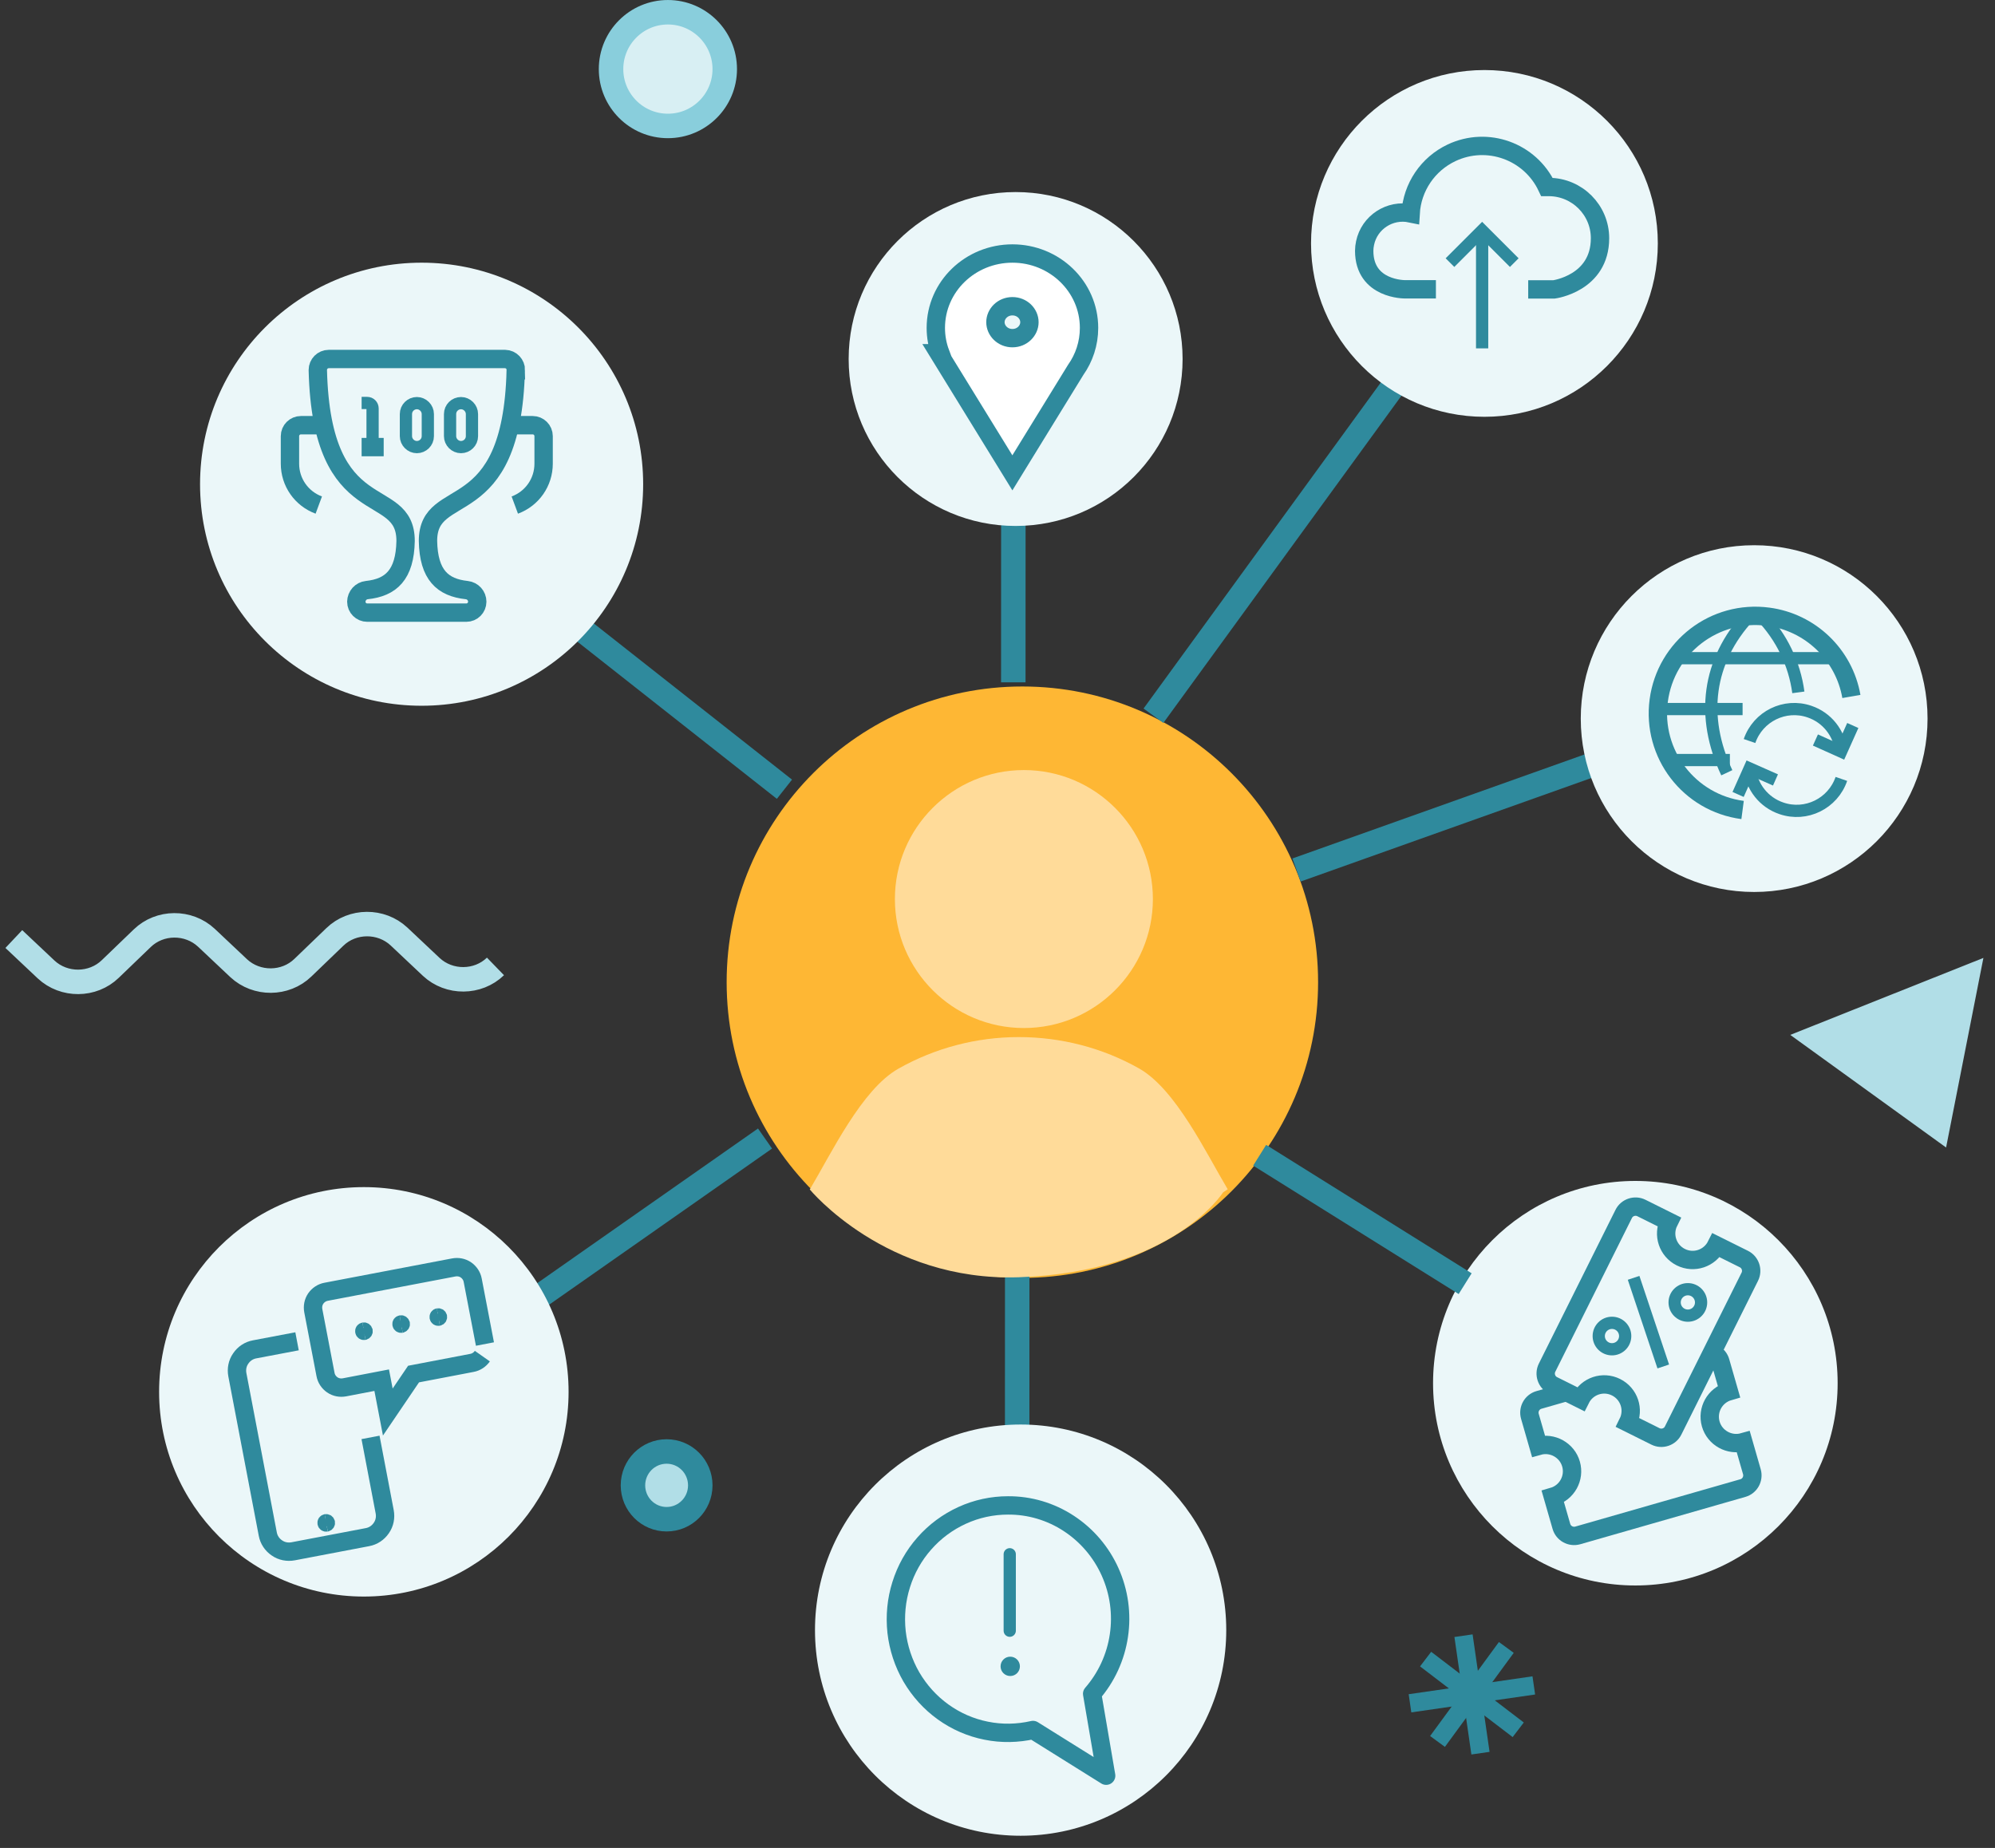
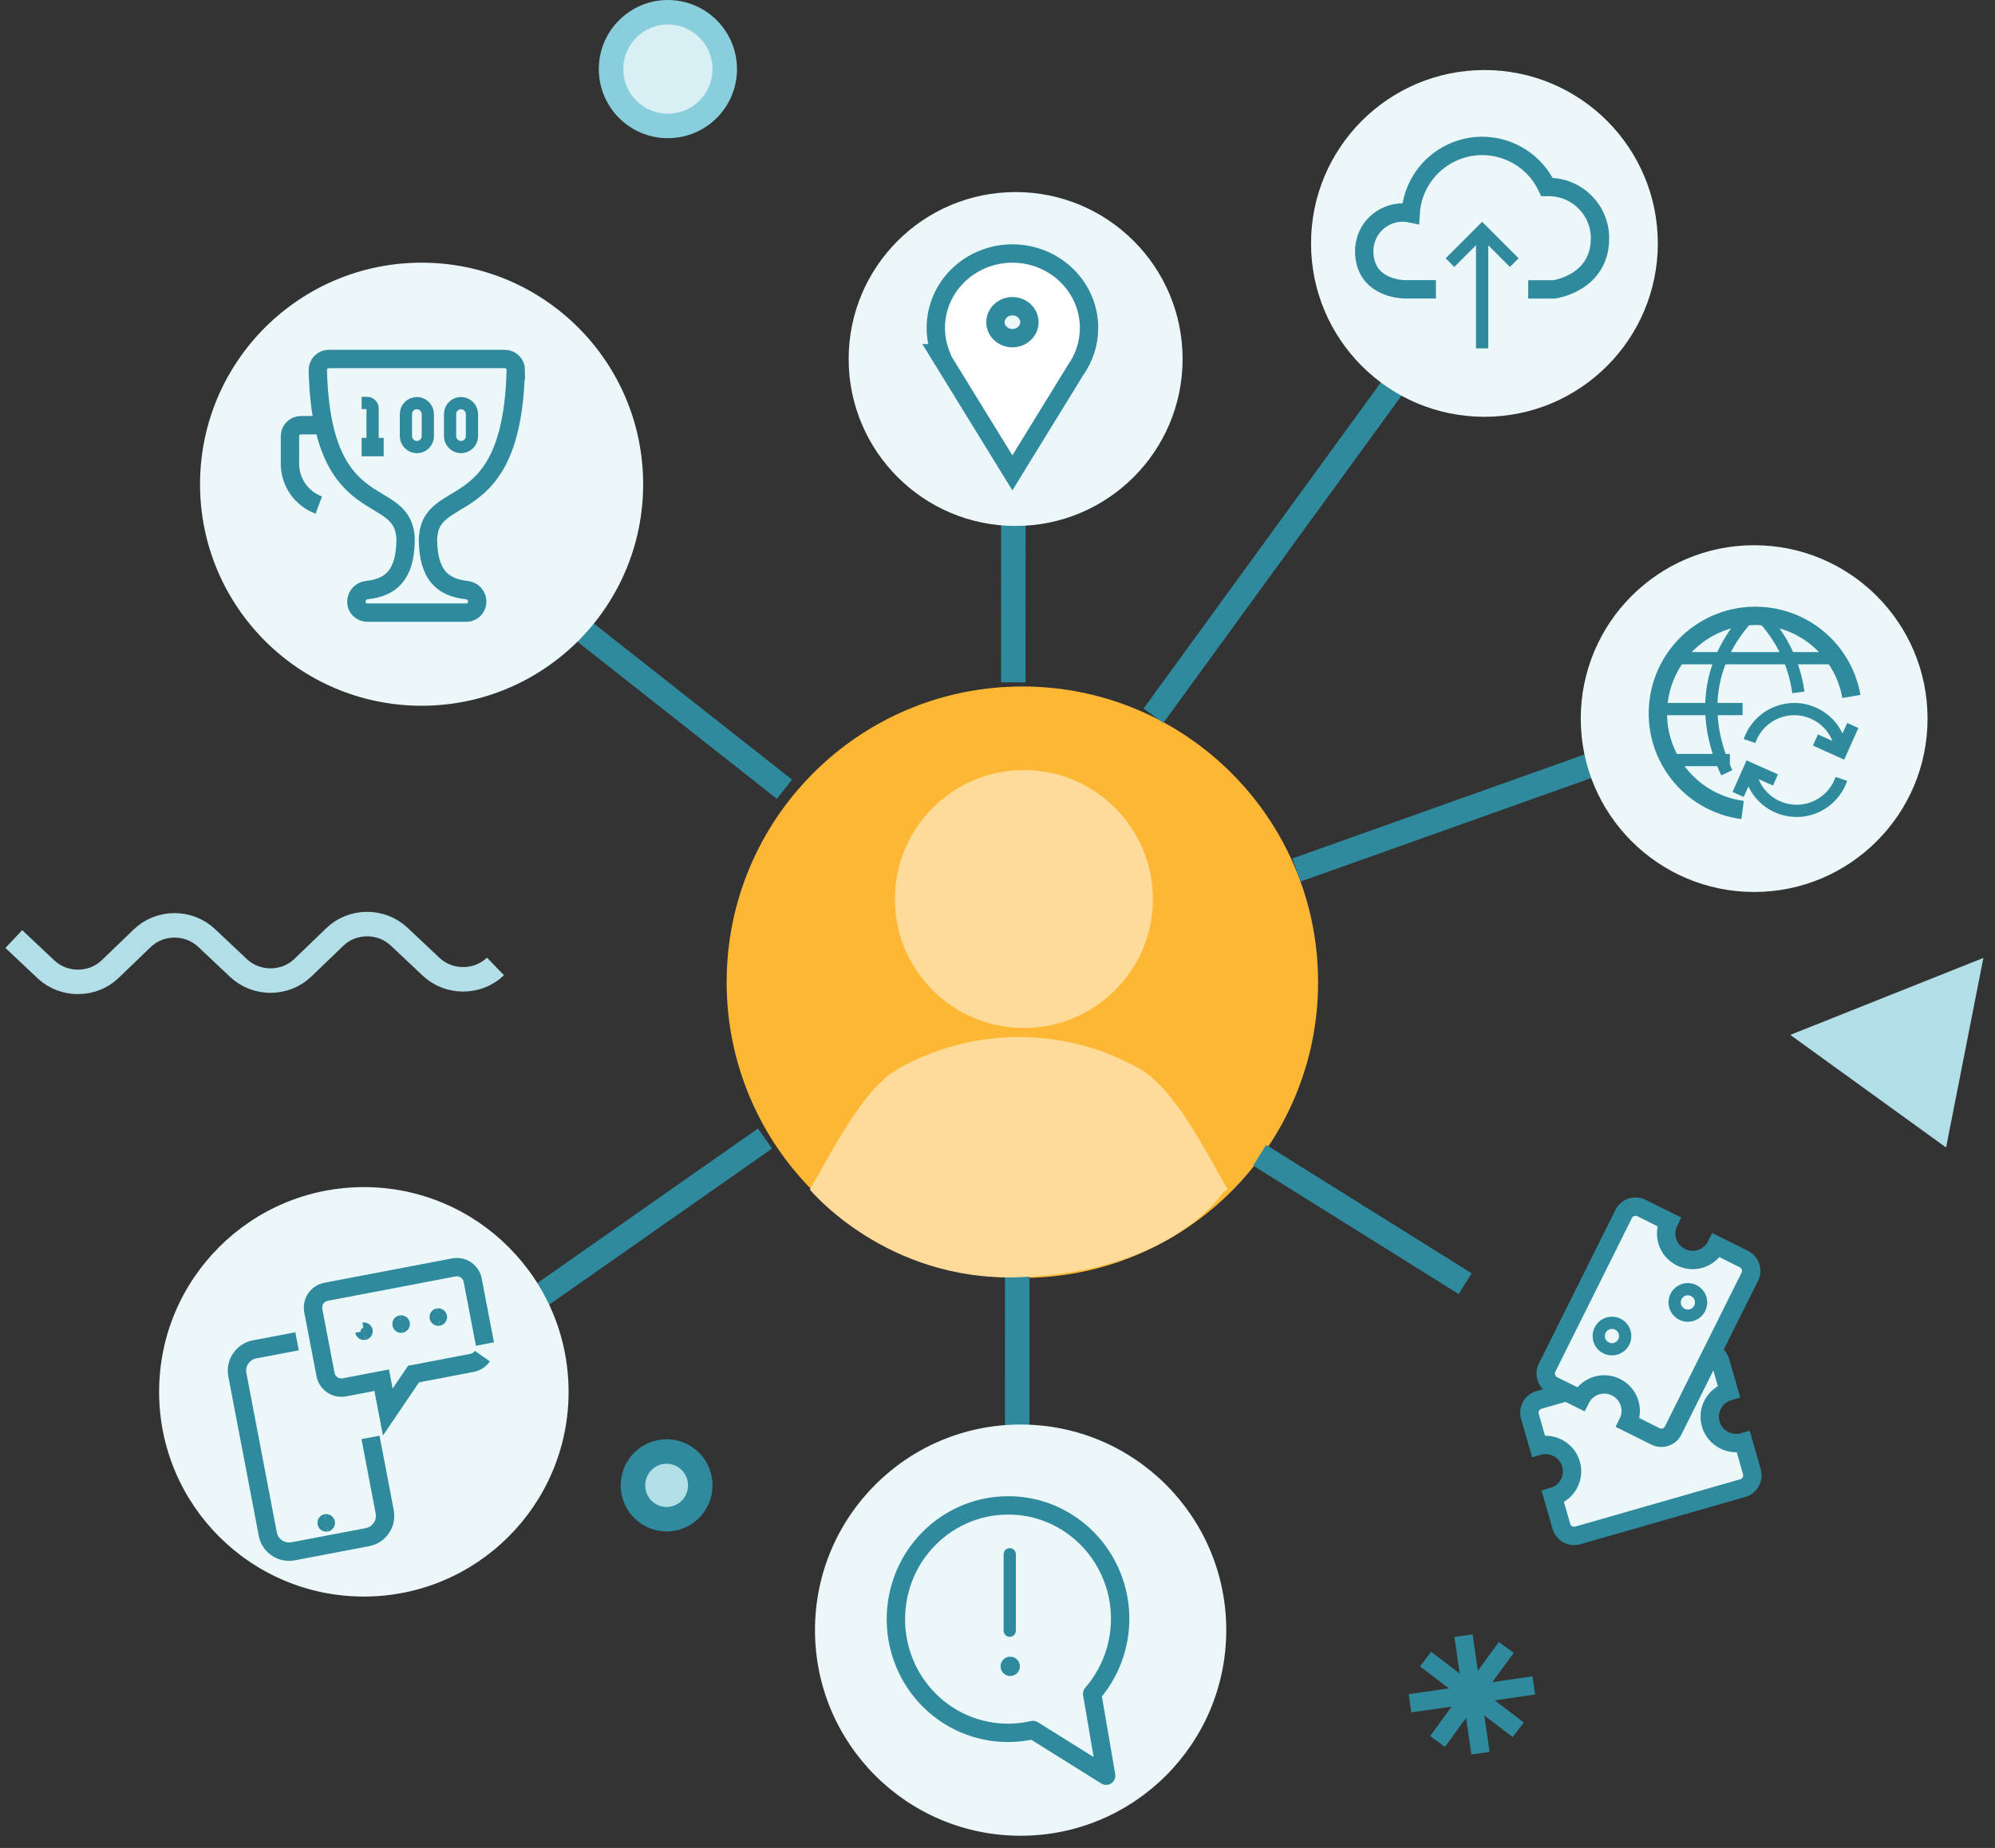
<svg xmlns="http://www.w3.org/2000/svg" width="163" height="151" viewBox="0 0 163 151" fill="none">
  <rect x="0" y="0" width="163" height="151" fill="#333333" stroke="none" />
-   <circle cx="133.615" cy="113.024" r="16.528" fill="#EBF7F9" />
  <path d="M83.532 104.418C96.876 104.418 107.694 93.6 107.694 80.256C107.694 66.912 96.876 56.094 83.532 56.094C70.188 56.094 59.37 66.912 59.37 80.256C59.37 93.6 70.188 104.418 83.532 104.418Z" fill="#FEB734" />
  <path d="M116.214 28.285L94.242 58.484" stroke="#2F8A9D" stroke-width="2" stroke-miterlimit="10" />
  <path d="M82.796 39.304L82.791 55.755" stroke="#2F8A9D" stroke-width="2" stroke-miterlimit="10" />
  <path d="M83.111 103.753L83.106 120.204" stroke="#2F8A9D" stroke-width="2" stroke-miterlimit="10" />
  <path d="M62.506 93.031L42.58 106.99" stroke="#2F8A9D" stroke-width="2" stroke-miterlimit="10" />
  <path d="M137.21 59.949L105.931 71.09" stroke="#2F8A9D" stroke-width="2" stroke-miterlimit="10" />
  <path d="M119.709 104.891L102.919 94.397" stroke="#2F8A9D" stroke-width="2" stroke-miterlimit="10" />
  <path d="M83.656 84.002C89.472 84.002 94.196 79.278 94.196 73.462C94.196 67.647 89.472 62.923 83.656 62.923C77.841 62.923 73.117 67.647 73.117 73.462C73.117 79.278 77.841 84.002 83.656 84.002Z" fill="#FFDB99" />
  <path d="M64.092 64.489L46.777 50.847" stroke="#2F8A9D" stroke-width="2" stroke-miterlimit="10" />
  <circle cx="29.728" cy="113.729" r="16.728" fill="#EBF7F9" />
  <rect x="18.778" y="110.494" width="10.028" height="16.79" rx="2.099" transform="rotate(-11.014 18.778 110.494)" fill="#EBF7F9" />
  <path d="M30.273 117.452L31.431 123.529C31.516 123.986 31.431 124.464 31.155 124.857C30.889 125.25 30.486 125.516 30.029 125.601L23.951 126.759C23.494 126.844 23.016 126.759 22.623 126.483C22.23 126.217 21.965 125.814 21.88 125.357L19.393 112.331C19.308 111.874 19.393 111.396 19.67 111.003C19.935 110.61 20.339 110.344 20.796 110.259L24.27 109.6" fill="#EBF7F9" />
  <path d="M30.273 117.452L31.431 123.529C31.516 123.986 31.431 124.464 31.155 124.857C30.889 125.25 30.486 125.516 30.029 125.601L23.951 126.759C23.494 126.844 23.016 126.759 22.623 126.483C22.23 126.217 21.965 125.814 21.88 125.357L19.393 112.331C19.308 111.874 19.393 111.396 19.67 111.003C19.935 110.61 20.339 110.344 20.796 110.259L24.27 109.6" stroke="#2F8A9D" stroke-width="1.5" stroke-miterlimit="10" />
  <rect x="25.133" y="105.982" width="13.215" height="7.705" rx="2.099" transform="rotate(-11.014 25.133 105.982)" fill="#EBF7F9" />
-   <path d="M33.265 112.199L31.429 112.461L31.953 114.298L33.265 112.199Z" fill="#EBF7F9" />
  <path d="M39.41 110.811C39.208 111.098 38.91 111.3 38.56 111.364L33.789 112.277L31.685 115.38L31.186 112.777L28.147 113.361C27.797 113.425 27.446 113.361 27.149 113.159C26.862 112.957 26.66 112.66 26.596 112.309L25.598 107.103C25.534 106.753 25.598 106.402 25.799 106.104C26.001 105.818 26.299 105.616 26.649 105.552L37.072 103.565C37.423 103.501 37.773 103.565 38.071 103.767C38.358 103.969 38.56 104.266 38.623 104.617L39.622 109.823" stroke="#2F8A9D" stroke-width="1.5" stroke-miterlimit="10" />
-   <path d="M29.773 108.994C29.656 109.016 29.539 108.941 29.518 108.814C29.497 108.686 29.571 108.58 29.698 108.559" stroke="#2F8A9D" stroke-miterlimit="10" />
+   <path d="M29.773 108.994C29.656 109.016 29.539 108.941 29.518 108.814" stroke="#2F8A9D" stroke-miterlimit="10" />
  <path d="M29.773 108.994C29.89 108.973 29.975 108.856 29.954 108.739C29.933 108.622 29.816 108.537 29.699 108.558" stroke="#2F8A9D" stroke-miterlimit="10" />
  <path d="M26.691 124.655C26.574 124.676 26.457 124.602 26.436 124.475C26.415 124.347 26.489 124.241 26.617 124.22" stroke="#2F8A9D" stroke-miterlimit="10" />
  <path d="M26.692 124.655C26.808 124.634 26.893 124.517 26.872 124.4C26.851 124.283 26.734 124.198 26.617 124.22" stroke="#2F8A9D" stroke-miterlimit="10" />
  <path d="M32.812 108.409C32.695 108.431 32.578 108.356 32.557 108.229C32.536 108.101 32.61 107.995 32.737 107.974" stroke="#2F8A9D" stroke-miterlimit="10" />
  <path d="M32.812 108.41C32.929 108.389 33.014 108.272 32.993 108.155C32.971 108.038 32.855 107.953 32.738 107.974" stroke="#2F8A9D" stroke-miterlimit="10" />
  <path d="M35.851 107.836C35.734 107.857 35.617 107.783 35.596 107.655C35.575 107.528 35.649 107.422 35.776 107.4" stroke="#2F8A9D" stroke-miterlimit="10" />
  <path d="M35.851 107.836C35.968 107.815 36.053 107.698 36.031 107.581C36.01 107.464 35.893 107.379 35.776 107.401" stroke="#2F8A9D" stroke-miterlimit="10" />
  <path d="M142.441 117.836L143.137 120.26C143.299 120.836 142.966 121.432 142.4 121.593L128.907 125.462C128.331 125.623 127.735 125.29 127.573 124.724L126.876 122.3C128.028 121.967 128.684 120.775 128.361 119.634C128.038 118.493 126.836 117.826 125.695 118.149L124.998 115.725C124.836 115.15 125.17 114.554 125.735 114.392L139.229 110.524C139.804 110.362 140.4 110.696 140.562 111.261L141.259 113.685C140.107 114.018 139.451 115.21 139.774 116.352C140.097 117.493 141.299 118.159 142.441 117.836Z" fill="#EBF7F9" stroke="#2F8A9D" stroke-width="1.5" stroke-miterlimit="10" />
  <path d="M140.229 101.757L142.482 102.878C143.017 103.141 143.229 103.798 142.966 104.323L136.704 116.887C136.442 117.422 135.785 117.635 135.26 117.372L133.008 116.251C133.543 115.18 133.109 113.887 132.038 113.352C130.968 112.817 129.675 113.251 129.14 114.322L126.887 113.201C126.352 112.938 126.14 112.282 126.402 111.756L132.664 99.192C132.927 98.657 133.584 98.445 134.109 98.707L136.361 99.828C135.826 100.899 136.26 102.192 137.331 102.727C138.401 103.262 139.694 102.828 140.229 101.757Z" fill="#EBF7F9" stroke="#2F8A9D" stroke-width="1.5" stroke-miterlimit="10" />
  <path d="M131.705 110.251C132.302 110.251 132.785 109.768 132.785 109.171C132.785 108.574 132.302 108.09 131.705 108.09C131.108 108.09 130.624 108.574 130.624 109.171C130.624 109.768 131.108 110.251 131.705 110.251Z" stroke="#2F8A9D" stroke-miterlimit="10" />
  <path d="M137.905 107.504C138.502 107.504 138.986 107.02 138.986 106.423C138.986 105.827 138.502 105.343 137.905 105.343C137.309 105.343 136.825 105.827 136.825 106.423C136.825 107.02 137.309 107.504 137.905 107.504Z" stroke="#2F8A9D" stroke-miterlimit="10" />
-   <path d="M133.472 104.414L135.896 111.656" stroke="#2F8A9D" stroke-miterlimit="10" />
  <path d="M1.129 76.731L3.766 79.216C5.227 80.582 7.577 80.568 9.011 79.177L11.62 76.666C13.054 75.274 15.403 75.261 16.865 76.627L19.501 79.112C20.963 80.477 23.312 80.464 24.746 79.073L27.355 76.562C28.789 75.17 31.139 75.157 32.6 76.523L35.236 79.007C36.698 80.373 39.047 80.36 40.482 78.968" stroke="#B1DEE7" stroke-width="2" stroke-miterlimit="10" />
  <circle cx="34.447" cy="39.566" r="18.102" fill="#EBF7F9" />
  <path d="M42.152 30.256C42.152 29.756 41.771 29.348 41.271 29.335C41.271 29.335 41.258 29.335 41.244 29.335H26.862C26.362 29.335 25.967 29.743 25.967 30.23C25.967 30.23 25.967 30.243 25.967 30.256C26.283 43.06 33.139 39.402 33.139 44.205C33.086 46.981 31.941 48.008 29.967 48.218C29.48 48.271 29.125 48.679 29.112 49.166C29.112 49.666 29.52 50.06 30.007 50.06H38.099C38.599 50.06 38.994 49.653 38.994 49.166C38.994 48.679 38.626 48.271 38.139 48.218C36.165 48.008 35.02 46.981 34.968 44.205C34.968 39.415 41.823 43.073 42.139 30.256H42.152Z" fill="#EBF7F9" stroke="#2F8A9D" stroke-width="1.5" stroke-miterlimit="10" />
  <path d="M29.546 32.927H29.993C30.243 32.927 30.441 33.124 30.441 33.374V36.533" stroke="#2F8A9D" stroke-miterlimit="10" />
  <path d="M29.546 36.533H31.349" stroke="#2F8A9D" stroke-width="1.5" stroke-miterlimit="10" />
  <path d="M34.955 35.638C34.955 36.138 34.547 36.533 34.06 36.533C33.574 36.533 33.166 36.125 33.166 35.638V33.835C33.166 33.335 33.574 32.94 34.06 32.94C34.547 32.94 34.955 33.348 34.955 33.835V35.638Z" stroke="#2F8A9D" stroke-miterlimit="10" />
  <path d="M38.561 35.638C38.561 36.138 38.153 36.533 37.666 36.533C37.179 36.533 36.772 36.125 36.772 35.638V33.835C36.772 33.335 37.179 32.94 37.666 32.94C38.153 32.94 38.561 33.348 38.561 33.835V35.638Z" stroke="#2F8A9D" stroke-miterlimit="10" />
  <path d="M26.046 41.27C24.625 40.744 23.691 39.402 23.691 37.889V35.638C23.691 35.138 24.099 34.743 24.586 34.743H26.428" stroke="#2F8A9D" stroke-width="1.5" stroke-miterlimit="10" />
-   <path d="M42.061 41.27C43.482 40.744 44.416 39.402 44.416 37.889V35.638C44.416 35.138 44.008 34.743 43.522 34.743H41.679" stroke="#2F8A9D" stroke-width="1.5" stroke-miterlimit="10" />
  <circle cx="121.284" cy="19.89" r="14.167" fill="#EBF7F9" />
  <path d="M124.861 23.649H126.962C126.962 23.649 130.728 23.159 130.728 19.465C130.728 17.159 128.859 15.289 126.553 15.28C126.499 15.28 126.446 15.28 126.392 15.28C125.012 12.36 121.531 11.104 118.602 12.484C116.661 13.401 115.379 15.298 115.254 17.434C113.554 17.078 111.889 18.165 111.533 19.856C111.488 20.07 111.461 20.284 111.461 20.497C111.461 23.685 114.809 23.64 114.809 23.64H117.32" fill="#EBF7F9" />
  <path d="M124.861 23.649H126.962C126.962 23.649 130.728 23.159 130.728 19.465C130.728 17.159 128.859 15.289 126.553 15.28C126.499 15.28 126.446 15.28 126.392 15.28C125.012 12.36 121.531 11.104 118.602 12.484C116.661 13.401 115.379 15.298 115.254 17.434C113.554 17.078 111.889 18.165 111.533 19.856C111.488 20.07 111.461 20.284 111.461 20.497C111.461 23.685 114.809 23.64 114.809 23.64H117.32" stroke="#2F8A9D" stroke-width="1.5" stroke-miterlimit="10" />
  <path d="M121.096 18.832V28.466" stroke="#2F8A9D" stroke-miterlimit="10" />
  <path d="M123.722 21.459L121.096 18.832L118.469 21.459" stroke="#2F8A9D" stroke-miterlimit="10" />
  <circle cx="82.981" cy="29.335" r="13.642" fill="#EBF7F9" />
  <path d="M76.46 26.795C76.46 27.524 76.594 28.22 76.836 28.864H76.702L77.405 30.007L82.076 37.598L82.715 38.637L83.353 37.598L87.885 30.23C88.576 29.251 88.979 28.071 88.979 26.795C88.979 23.413 86.151 20.715 82.72 20.715C79.283 20.715 76.46 23.413 76.46 26.795ZM82.72 27.631C81.926 27.631 81.331 27.017 81.331 26.327C81.331 25.637 81.926 25.023 82.72 25.023C83.514 25.023 84.109 25.637 84.109 26.327C84.109 27.017 83.514 27.631 82.72 27.631Z" fill="white" stroke="#2F8A9D" stroke-width="1.5" />
  <path d="M159.004 93.764L162.053 78.272L146.272 84.563L159.004 93.764Z" fill="#B1DEE7" />
  <circle cx="143.322" cy="58.718" r="14.167" fill="#EBF7F9" />
  <circle cx="143.584" cy="58.456" r="8.133" fill="#EBF7F9" />
  <path d="M136.417 62.104H141.339" stroke="#2F8A9D" stroke-miterlimit="10" />
  <path d="M136.837 53.782H149.996" stroke="#2F8A9D" stroke-miterlimit="10" />
  <path d="M142.377 57.938H135.451" stroke="#2F8A9D" stroke-miterlimit="10" />
  <path d="M142.377 66.186C138.012 65.609 134.948 61.611 135.525 57.245C136.102 52.88 140.1 49.815 144.466 50.393C147.908 50.844 150.668 53.488 151.266 56.909" stroke="#2F8A9D" stroke-width="1.5" stroke-miterlimit="10" />
  <path d="M142.902 50.34C139.513 54.003 138.936 58.568 141.087 63.143" stroke="#2F8A9D" stroke-miterlimit="10" />
  <path d="M143.921 50.34C145.558 52.051 146.618 54.234 146.933 56.574" stroke="#2F8A9D" stroke-miterlimit="10" />
  <path d="M148.328 60.467L150.426 61.411L151.381 59.281" stroke="#2F8A9D" stroke-miterlimit="10" />
  <path d="M142.944 60.551C143.637 58.536 145.83 57.455 147.845 58.148C149.272 58.63 150.28 59.9 150.437 61.401" stroke="#2F8A9D" stroke-miterlimit="10" />
  <path d="M145.064 63.73L142.955 62.796L142.01 64.916" stroke="#2F8A9D" stroke-miterlimit="10" />
  <path d="M150.448 63.646C149.756 65.661 147.562 66.742 145.548 66.049C144.12 65.567 143.113 64.297 142.956 62.796" stroke="#2F8A9D" stroke-miterlimit="10" />
  <path d="M54.57 10.291C57.135 10.291 59.215 8.211 59.215 5.646C59.215 3.081 57.135 1.001 54.57 1.001C52.005 1.001 49.925 3.081 49.925 5.646C49.925 8.211 52.005 10.291 54.57 10.291Z" fill="#D8EFF3" stroke="#89CEDC" stroke-width="2" stroke-miterlimit="10" />
  <path d="M100.309 97.177C98.555 94.24 96.07 89.004 93.075 87.31C90.079 85.615 86.692 84.742 83.236 84.742C79.781 84.742 76.394 85.632 73.398 87.326C70.402 89.021 67.917 94.257 66.164 97.193C66.164 97.193 72.36 104.735 83.236 104.366C95.838 103.939 99.93 97.43 99.93 97.43L100.309 97.177Z" fill="#FFDB99" />
  <circle cx="83.389" cy="133.201" r="16.801" fill="#EBF7F9" />
  <path d="M82.358 123.01C81.065 123.01 79.791 123.285 78.616 123.822C77.44 124.359 76.387 125.134 75.526 126.115C74.664 127.089 74.018 128.238 73.63 129.487C73.236 130.737 73.113 132.048 73.254 133.354C73.402 134.653 73.815 135.908 74.467 137.033C75.126 138.157 76.006 139.131 77.058 139.887C78.111 140.643 79.311 141.168 80.573 141.417C81.841 141.674 83.14 141.649 84.401 141.361L90.378 145.096L89.233 138.401C90.397 137.064 91.16 135.409 91.418 133.647C91.683 131.88 91.431 130.075 90.704 128.451C89.978 126.827 88.802 125.446 87.319 124.478C85.842 123.51 84.118 122.998 82.358 123.01Z" fill="#EBF7F9" stroke="#2F8A9D" stroke-width="1.5" stroke-linecap="round" stroke-linejoin="round" />
  <path d="M82.5 127.001V133.248" stroke="#2F8A9D" stroke-linecap="round" stroke-linejoin="round" />
  <path d="M82.541 136.95C82.977 136.95 83.331 136.597 83.331 136.16C83.331 135.724 82.977 135.37 82.541 135.37C82.104 135.37 81.751 135.724 81.751 136.16C81.751 136.597 82.104 136.95 82.541 136.95Z" fill="#2F8A9D" />
  <path d="M54.465 124.138C55.985 124.138 57.216 122.899 57.216 121.371C57.216 119.842 55.985 118.603 54.465 118.603C52.946 118.603 51.715 119.842 51.715 121.371C51.715 122.899 52.946 124.138 54.465 124.138Z" fill="#B1DEE7" stroke="#2F8A9D" stroke-width="2" stroke-linecap="round" stroke-linejoin="round" />
  <path d="M119.575 133.655L120.961 143.255" stroke="#2F8A9D" stroke-width="1.5" stroke-linejoin="round" />
  <path d="M125.318 137.718L115.203 139.179" stroke="#2F8A9D" stroke-width="1.5" stroke-linejoin="round" />
  <path d="M123.073 134.615L117.451 142.297" stroke="#2F8A9D" stroke-width="1.5" stroke-linejoin="round" />
  <path d="M124.045 141.344L116.479 135.567" stroke="#2F8A9D" stroke-width="1.5" stroke-linejoin="round" />
</svg>